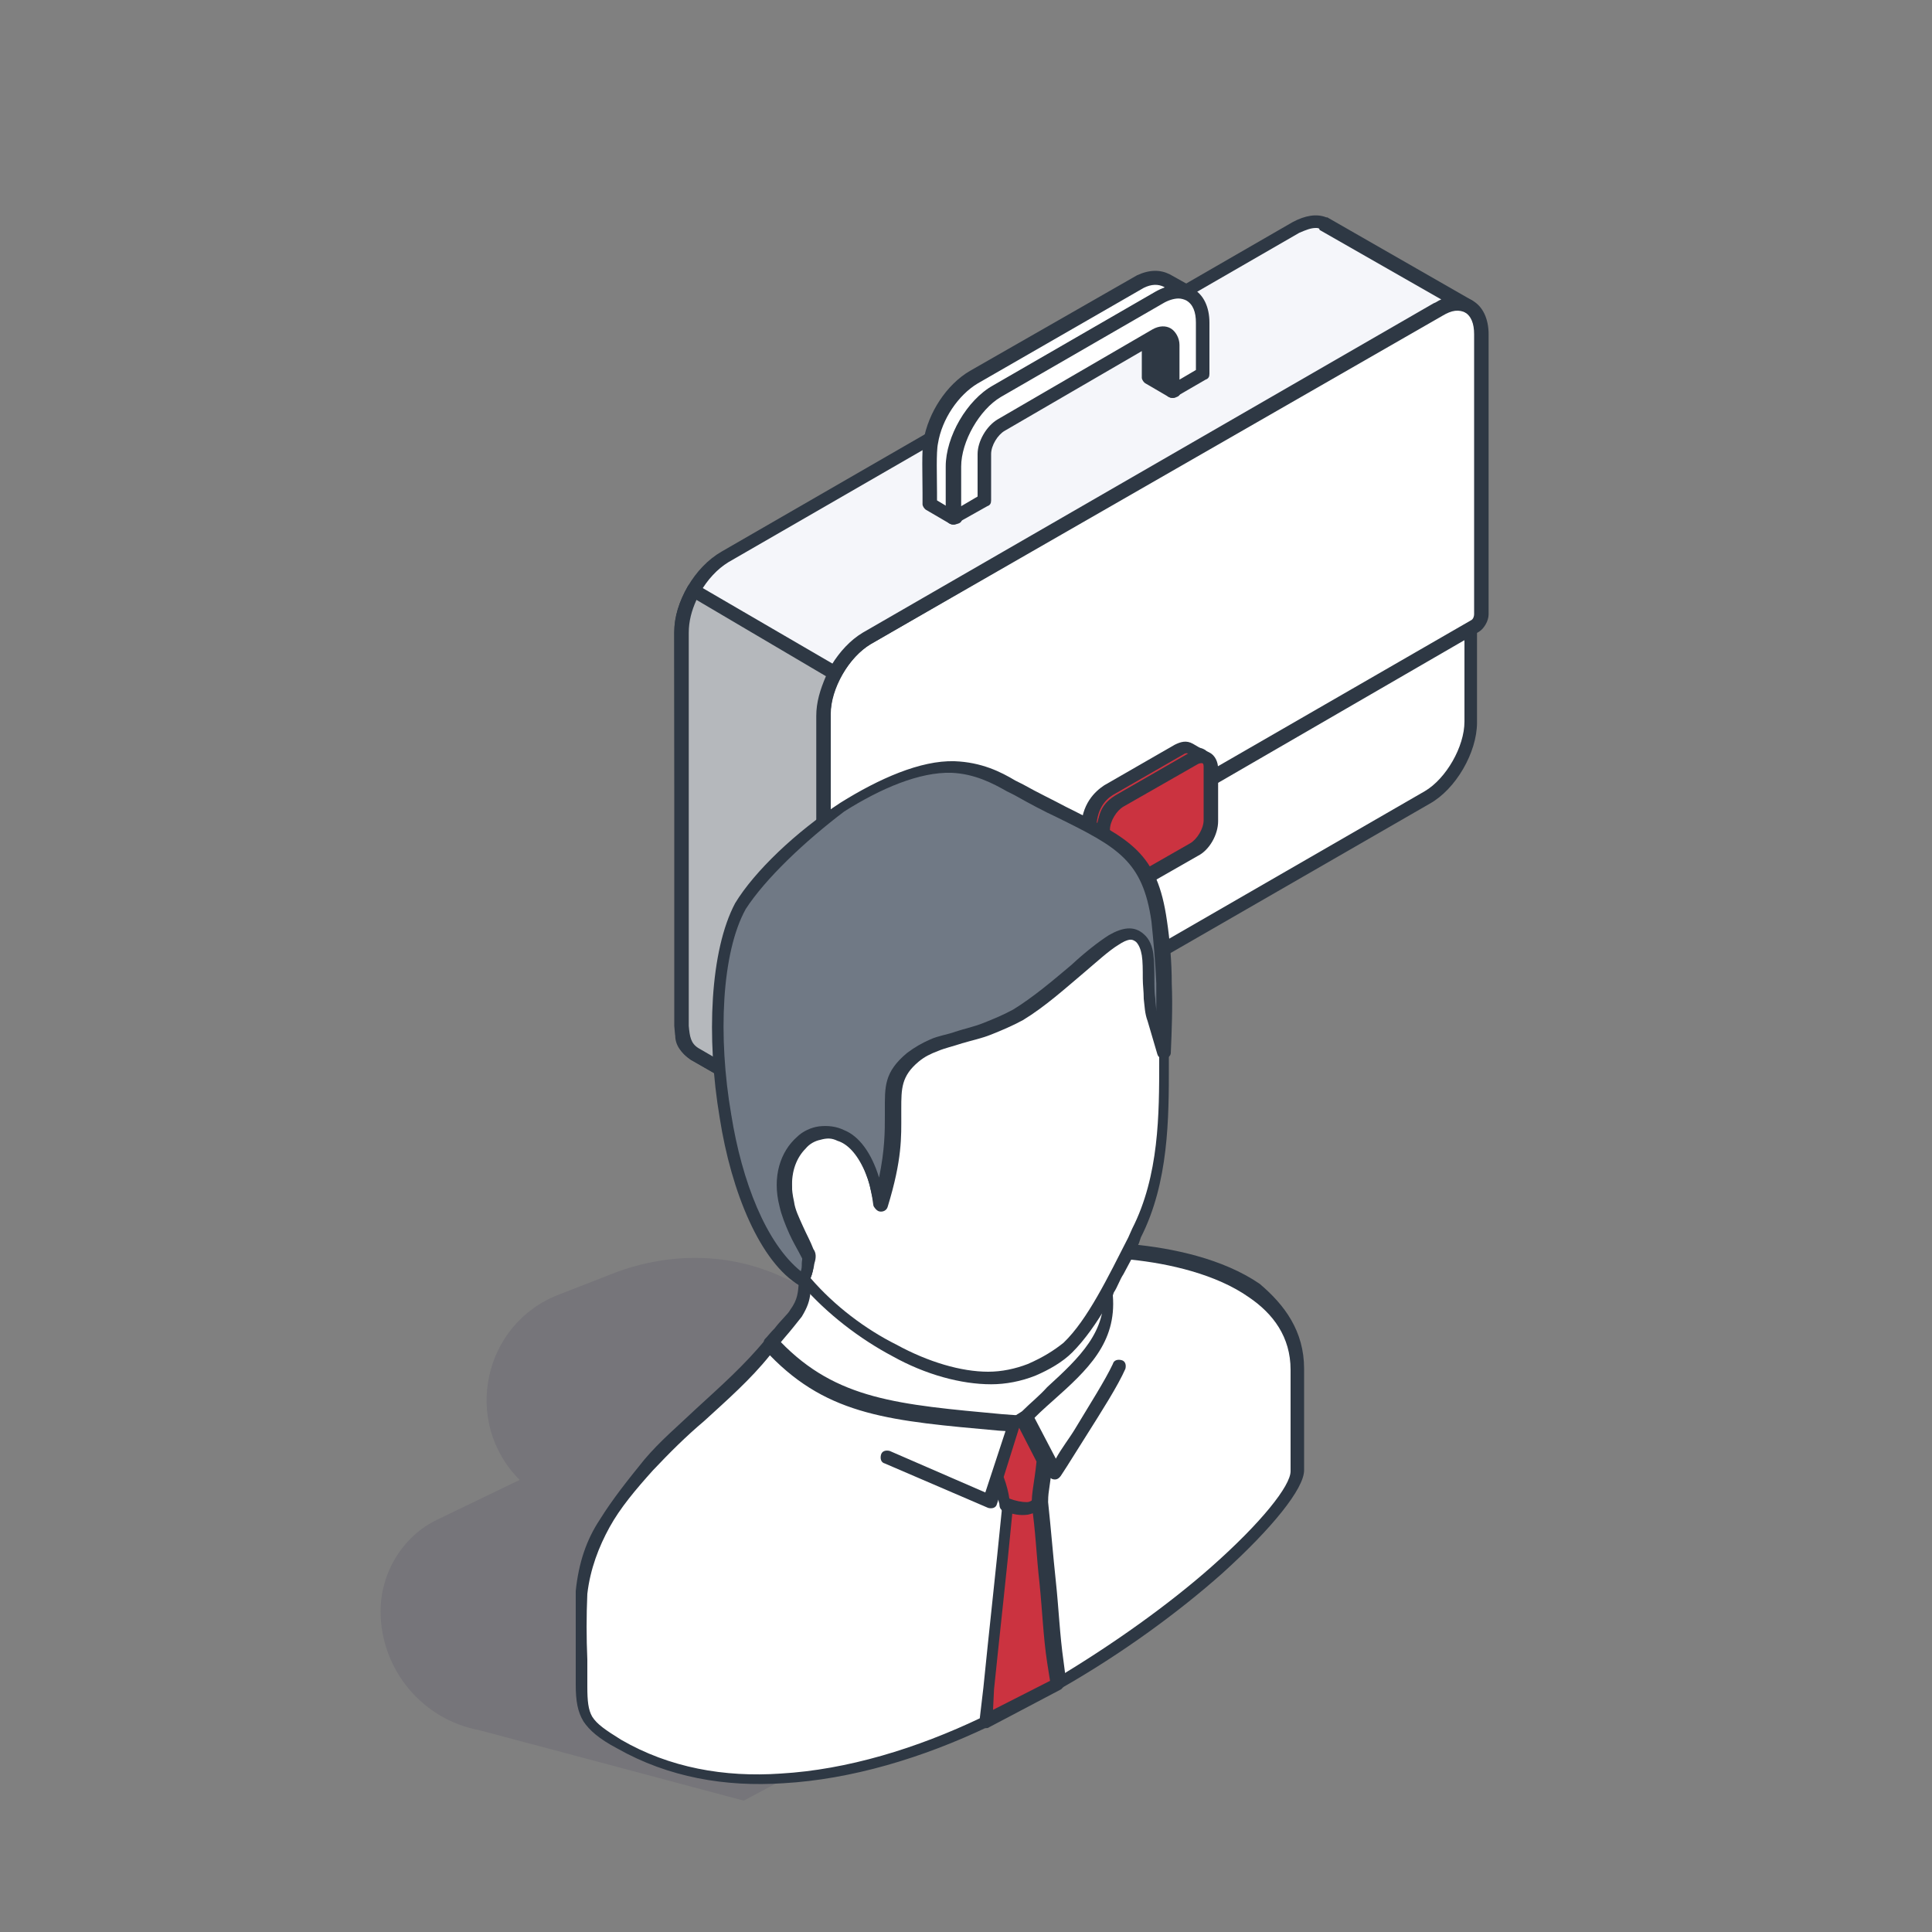
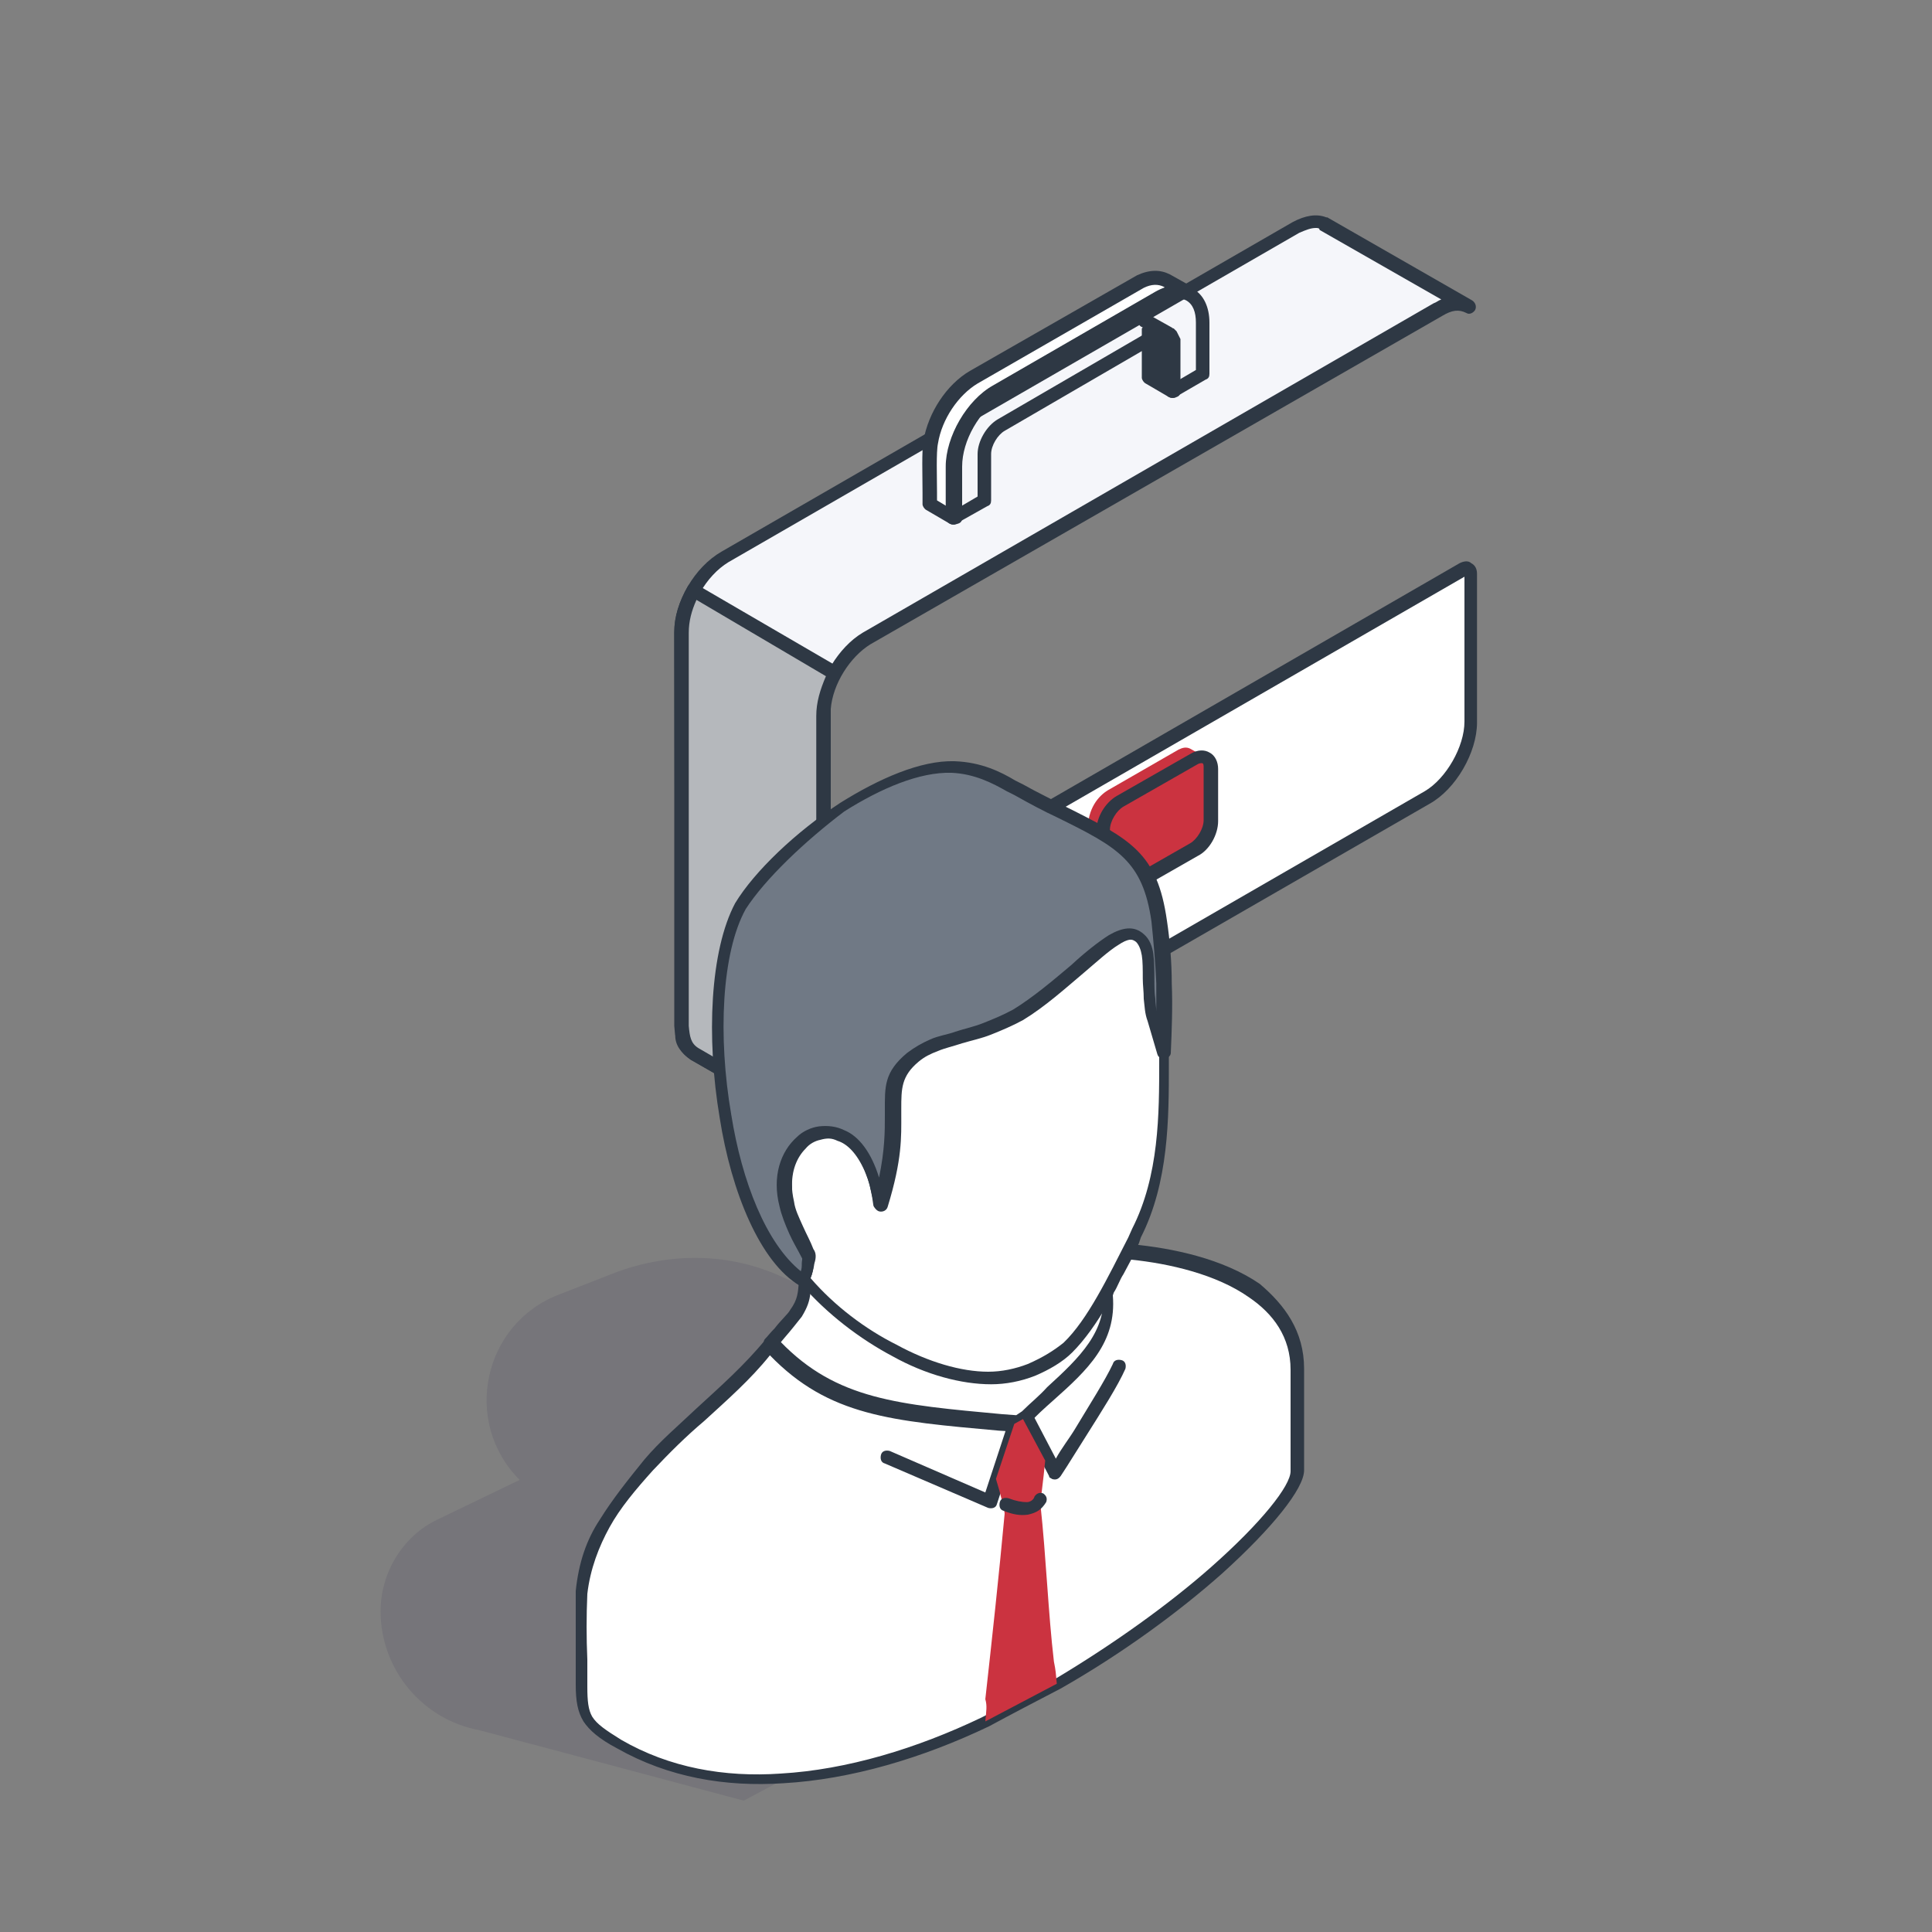
<svg xmlns="http://www.w3.org/2000/svg" id="Слой_1" x="0px" y="0px" viewBox="0 0 200 200" style="enable-background:new 0 0 200 200;" xml:space="preserve">
  <rect x="0" y="0" width="200" height="200" fill="#808080" stroke="none" />
  <style type="text/css"> .st0{fill-rule:evenodd;clip-rule:evenodd;fill:#2E3844;} .st1{fill-rule:evenodd;clip-rule:evenodd;fill:#FFFFFF;} .st2{fill-rule:evenodd;clip-rule:evenodd;fill:#CB3340;} .st3{fill-rule:evenodd;clip-rule:evenodd;fill:#F5F6FA;} .st4{fill-rule:evenodd;clip-rule:evenodd;fill:#B5B8BC;} .st5{opacity:0.15;fill-rule:evenodd;clip-rule:evenodd;fill:#3C3958;enable-background:new ;} .st6{fill-rule:evenodd;clip-rule:evenodd;fill:#707985;} </style>
  <g>
    <path class="st0" d="M151.6,60v10.5c0-1.2-0.3-1.9-0.7-1.7c-25.9,15-39.5,22.8-65.4,37.7c-0.4,0.2-0.7,1.3-0.7,2.5V98.6 c0,1.2,0.3,1.9,0.7,1.7c25.9-15,39.5-22.8,65.4-37.8C151.3,62.3,151.6,61.2,151.6,60z" />
    <path class="st0" d="M85.5,101v4.7l65-37.5c0.1-0.1,0.2-0.1,0.3-0.1v-4.7l-65,37.5C85.8,101,85.7,101,85.5,101L85.5,101z M84.8,109.8L84.8,109.8c-0.4,0-0.7-0.3-0.7-0.7V98.6c0-0.4,0.3-0.7,0.7-0.7l0,0c0.4,0,0.7,0.3,0.7,0.7c0,0.4,0,0.6,0.1,0.8 l64.9-37.5c0.1-0.1,0.3-0.9,0.3-1.9c0-0.4,0.3-0.7,0.7-0.7l0,0c0.4,0,0.7,0.3,0.7,0.7v10.5c0,0.4-0.3,0.7-0.7,0.7l0,0 c-0.4,0-0.7-0.3-0.7-0.7c0-0.4,0-0.6-0.1-0.8l-64.9,37.5c-0.1,0.1-0.3,0.9-0.3,1.9C85.5,109.5,85.2,109.8,84.8,109.8z" />
    <path class="st1" d="M84.8,97.4c-0.4,0.2-0.7,0.8-0.7,1.2v15.4c0,2.9,2,4,4.5,2.6l59.1-34.1c2.5-1.4,4.5-4.9,4.5-7.8V59.2 c0-0.4-0.3-0.6-0.7-0.4C127.6,72.7,109.9,82.9,84.8,97.4z" />
    <path class="st0" d="M85.2,98c-0.2,0.1-0.3,0.4-0.3,0.6v15.4c0,1.1,0.3,1.9,1,2.3c0.6,0.4,1.5,0.2,2.5-0.3l59.1-34.1 c2.2-1.3,4.1-4.6,4.1-7.2V59.7L85.2,98L85.2,98L85.2,98z M86.6,117.9c-0.6,0-1.1-0.1-1.5-0.4c-1.1-0.6-1.7-1.9-1.7-3.5V98.6 c0-0.7,0.4-1.5,1-1.8h0l66.7-38.5c0.4-0.2,0.9-0.3,1.2,0c0.4,0.2,0.6,0.6,0.6,1.1v15.4c0,3.1-2.2,6.9-4.9,8.4L89,117.2 C88.2,117.6,87.4,117.9,86.6,117.9z" />
-     <path class="st1" d="M153.3,63.5v-29c0-2.9-2-4-4.5-2.6L89.7,66.1c-2.5,1.4-4.5,4.9-4.5,7.8v29c0,0.4,0.3,0.6,0.7,0.4l27.8-16.1 v-1.5c0-1.1,0.8-2.5,1.7-3l7.7-4.4c1-0.5,1.7-0.1,1.7,1v1.5l27.8-16C153,64.5,153.3,64,153.3,63.5z" />
-     <path class="st0" d="M150.8,32c-0.5,0-1,0.2-1.6,0.5L90.1,66.7c-2.2,1.3-4.1,4.6-4.1,7.2v28.5L113,86.8v-1.1c0-1.4,0.9-2.9,2.1-3.6 l7.7-4.4c0.7-0.4,1.4-0.4,1.9-0.1c0.5,0.3,0.9,1,0.9,1.7v0.3l26.7-15.4c0.2-0.1,0.3-0.4,0.3-0.6v-29c0-1.1-0.3-1.9-1-2.3 C151.4,32.1,151.1,32,150.8,32L150.8,32z M85.6,104.1c-0.2,0-0.4,0-0.5-0.1c-0.4-0.2-0.6-0.6-0.6-1.1v-29c0-3.1,2.2-6.9,4.9-8.4 l59.1-34.1c1.4-0.8,2.8-0.9,3.9-0.3c1.1,0.6,1.7,1.9,1.7,3.5v29c0,0.7-0.5,1.5-1,1.8l-27.8,16.1c-0.2,0.1-0.5,0.1-0.7,0 c-0.2-0.1-0.4-0.4-0.4-0.6v-1.5c0-0.3-0.1-0.5-0.2-0.5c-0.1,0-0.3,0-0.5,0.1l-7.7,4.4c-0.7,0.4-1.4,1.5-1.4,2.4v1.5 c0,0.3-0.1,0.5-0.4,0.6l-27.8,16.1C86,104,85.8,104.1,85.6,104.1z" />
    <path class="st2" d="M112.6,85.9c0-2.2,1.1-3.5,2.1-4.1l7.3-4.2c0.4-0.2,0.8-0.3,1.2-0.1l1.6,0.9c-0.5-0.2-0.8-0.1-1.2,0.1 l-7.7,4.4c-1.5,0.9-1.7,1.8-1.7,3c0,1.8,0,3.6,0,5.4c0,0.5,0.1,0.8,0.5,1.1l-1.6-0.9c-0.6-0.4-1.3-0.7-1.3-1.9v-1.3l0.8-0.5V85.9z" />
-     <path class="st0" d="M112.6,87.8L112.6,87.8L112.6,87.8L112.6,87.8z M112.6,88.7v0.9c0,0.6,0.3,0.8,0.8,1.1l0.2,0.1v-5 c0.1-1.4,0.3-2.6,2.1-3.6l7.3-4.2l0,0c-0.1,0-0.2-0.1-0.5,0.1l-7.3,4.2c-0.8,0.5-1.7,1.5-1.7,3.5v1.9c0,0.3-0.1,0.5-0.4,0.6 L112.6,88.7L112.6,88.7z M114.7,93.1c-0.1,0-0.2,0-0.4-0.1l-1.8-1.1c-0.6-0.4-1.4-0.9-1.4-2.3v-1.3c0-0.3,0.1-0.5,0.4-0.6l0.4-0.2 v-1.5c0-2.8,1.5-4.1,2.4-4.7l7.3-4.2c0.6-0.3,1.2-0.5,1.9-0.1l1.7,1c0.3,0.2,0.5,0.6,0.3,1c-0.2,0.3-0.6,0.5-0.9,0.3 c-0.1-0.1-0.2-0.1-0.6,0.1l-7.6,4.4c-1.2,0.7-1.3,1.3-1.4,2.4v5.3c0,0.4,0.1,0.4,0.2,0.5c0.3,0.2,0.4,0.6,0.2,1 C115.2,93,115,93.1,114.7,93.1z" />
    <path class="st2" d="M125.4,83.3v1.5c0,1.1-0.8,2.5-1.7,3l-7.7,4.4c-1,0.5-1.7,0.1-1.7-1v-5.4c0-1.1,0.8-2.5,1.7-3l7.7-4.4 c1-0.6,1.7-0.1,1.7,1V83.3z" />
    <path class="st0" d="M124.4,79c-0.1,0-0.2,0-0.4,0.1l-7.7,4.4c-0.7,0.4-1.4,1.5-1.4,2.4v5.4c0,0.3,0.1,0.5,0.1,0.5 c0.1,0,0.3,0,0.5-0.1l7.7-4.4c0.7-0.4,1.4-1.5,1.4-2.4v-5.4C124.6,79.2,124.6,79,124.4,79C124.5,79,124.4,79,124.4,79L124.4,79z M115.2,93.3c-0.3,0-0.6-0.1-0.8-0.2c-0.6-0.3-0.9-1-0.9-1.7v-5.4c0-1.4,0.9-2.9,2.1-3.6l7.7-4.4c0.7-0.4,1.4-0.4,1.9-0.1 c0.6,0.3,0.9,1,0.9,1.7v5.4c0,1.4-0.9,3-2.1,3.6l-7.7,4.4C115.9,93.2,115.6,93.3,115.2,93.3z" />
    <path class="st3" d="M137,23c-1-0.4-2,0-2.9,0.5L75.1,57.6c-2.5,1.5-4.5,4.9-4.5,7.8l0.1,41.7c0,0.8,0.5,1.5,1.2,1.9l13.6,7.8 c-1-0.7-1.3-1.7-1.3-2.9v-11.7c0,0.2,0,0.3,0.2,0.5l1.1,0.6c-0.2-0.1-0.2-0.2-0.2-0.5l0-29.5c0.2-2.7,2.1-5.8,4.5-7.3l59.1-34.1 c1.1-0.6,2-0.9,3.2-0.3L137,23z" />
    <path class="st0" d="M136.2,23.6c-0.5,0-1,0.2-1.7,0.5L75.4,58.2c-2.3,1.4-4.1,4.5-4.1,7.2l0.1,41.7c0,0.6,0.5,1.1,0.9,1.3 l11.2,6.5c0-0.3-0.1-0.6-0.1-0.9v-11.7c0-0.4,0.3-0.7,0.7-0.7c0.1,0,0.3,0,0.4,0.1l0-28.3c0.3-3.1,2.3-6.4,4.8-7.9l59.1-34.1 c0.3-0.1,0.5-0.3,0.8-0.4l-12.6-7.2C136.6,23.6,136.4,23.6,136.2,23.6L136.2,23.6z M85.5,117.6c-0.1,0-0.2,0-0.4-0.1l-13.6-7.8 c-1-0.7-1.6-1.5-1.6-2.5l-0.1-41.7c0-3.2,2.1-6.8,4.9-8.4l59.1-34.1c1.3-0.7,2.5-0.9,3.5-0.5c0,0,0.1,0,0.1,0l15,8.6 c0.3,0.2,0.5,0.6,0.3,1c-0.2,0.3-0.6,0.5-0.9,0.3c-0.8-0.4-1.5-0.3-2.5,0.3L90.1,66.7c-2.1,1.3-3.9,4.1-4.1,6.7l0,29.5 c0.3,0.2,0.3,0.6,0.1,0.9c-0.2,0.3-0.7,0.3-1,0.2l-0.2-0.1v10.1c0,1.2,0.3,1.8,1,2.3c0.3,0.2,0.4,0.6,0.2,1 C85.9,117.5,85.7,117.6,85.5,117.6z" />
    <path class="st1" d="M98.7,53.6l-2.4-1.4c0-1.3-0.1-5.1,0.1-6.4c0.4-2.6,2.2-5.4,4.4-6.7l17.3-9.9c0.9-0.4,1.8-0.5,2.7-0.1l2.5,1.4 c-1.1-0.5-2.1-0.3-3.2,0.3l-16.8,9.7c-2.5,1.5-4.5,4.9-4.5,7.8V53.6z" />
    <path class="st0" d="M97,51.8l1,0.6v-4.1c0-3.2,2.1-6.8,4.9-8.4l16.8-9.7c0.3-0.1,0.6-0.3,0.9-0.4l-0.1-0.1 c-0.6-0.3-1.3-0.3-2.1,0.1l-17.2,9.9c-2,1.2-3.7,3.7-4.1,6.2c-0.2,0.9-0.1,3.5-0.1,5.1L97,51.8L97,51.8z M98.7,54.3 c-0.1,0-0.2,0-0.4-0.1l-2.4-1.4c-0.2-0.1-0.4-0.4-0.4-0.6l0-1.2c0-1.8-0.1-4.3,0.1-5.4c0.5-2.9,2.4-5.8,4.8-7.2l17.3-9.9 c1.3-0.6,2.4-0.6,3.4-0.1l2.5,1.4c0.3,0.2,0.5,0.6,0.3,1c-0.2,0.3-0.6,0.5-0.9,0.3c-0.8-0.4-1.4-0.3-2.5,0.3l-16.8,9.7 c-2.3,1.4-4.1,4.5-4.1,7.2v5.3c0,0.3-0.1,0.5-0.4,0.6C98.9,54.3,98.8,54.3,98.7,54.3z" />
    <polygon class="st0" points="121.4,40.5 118.9,39.1 118.9,34.2 118.9,34.1 118.9,33.9 118.8,33.7 118.8,33.6 118.7,33.4 118.6,33.3 118.5,33.2 118.4,33.1 120.9,34.5 121,34.6 121.1,34.7 121.2,34.8 121.2,35 121.3,35.1 121.3,35.3 121.4,35.5 121.4,35.7 " />
    <path class="st0" d="M119.6,38.7l1,0.6l0-3.9l0.6-0.4l-0.7,0.2l-0.9-0.5V38.7L119.6,38.7z M121.4,41.2c-0.1,0-0.2,0-0.4-0.1 l-2.4-1.4c-0.2-0.1-0.4-0.4-0.4-0.6l0-5.1l0.1-0.1l-0.2-0.1l0,0c-0.3-0.2-0.4-0.7-0.2-1c0.2-0.3,0.6-0.4,0.9-0.3l2.5,1.4 c0,0,0.1,0.1,0.2,0.1c0,0,0.2,0.2,0.3,0.3c0,0,0.1,0.2,0.1,0.2c0,0,0.1,0.2,0.1,0.2c0,0,0.1,0.2,0.1,0.2c0,0,0.1,0.2,0.1,0.2l0,0.5 v4.9c0,0.3-0.1,0.5-0.4,0.6C121.6,41.2,121.5,41.2,121.4,41.2z" />
-     <path class="st1" d="M101.9,46.9v4.8l-3.2,1.8v-5.3c0-2.9,2-6.4,4.5-7.8l16.8-9.7c2.5-1.4,4.5-0.3,4.5,2.6v5.3l-3.1,1.8v-4.8 c0-1.1-0.8-1.5-1.7-1l-16,9.3C102.6,44.5,101.9,45.8,101.9,46.9z" />
    <path class="st0" d="M101.9,51.8L101.9,51.8L101.9,51.8L101.9,51.8z M122,30.9c-0.5,0-1.1,0.2-1.6,0.5l-16.8,9.7 c-2.2,1.3-4.1,4.6-4.1,7.2v4.1l1.7-1v-4.4c0-1.3,0.9-2.9,2.1-3.6l16-9.3c0.7-0.4,1.4-0.4,1.9-0.1c0.5,0.3,0.9,1,0.9,1.7v3.6l1.7-1 v-4.9c0-1.1-0.3-1.9-1-2.3C122.6,31,122.3,30.9,122,30.9L122,30.9z M98.7,54.3c-0.1,0-0.2,0-0.4-0.1c-0.2-0.1-0.4-0.4-0.4-0.6v-5.3 c0-3.1,2.2-6.9,4.9-8.4l16.8-9.7c1.4-0.8,2.8-0.9,3.9-0.3c1.1,0.6,1.7,1.9,1.7,3.5v5.3c0,0.3-0.1,0.5-0.4,0.6l-3.1,1.8 c-0.2,0.1-0.5,0.1-0.7,0c-0.2-0.1-0.4-0.4-0.4-0.6v-4.8c0-0.3-0.1-0.5-0.1-0.5c-0.1,0-0.3,0-0.5,0.1l-16,9.3 c-0.7,0.4-1.4,1.5-1.4,2.4v4.8c0,0.3-0.1,0.5-0.4,0.6l-3.2,1.8C98.9,54.3,98.8,54.3,98.7,54.3z" />
    <path class="st4" d="M71.8,61.1c-0.8,1.4-1.2,2.8-1.3,4.3c0,13.6,0,27.1,0,40.7c0.1,1.2,0.3,2.2,1.3,2.9l13.6,7.8 c-1.1-0.7-1.3-1.7-1.3-2.9v-11.7c0,0.4,0.2,0.4,0.5,0.6l0.8,0.5c-0.2-0.1-0.2-0.2-0.2-0.5v-29c0-1.6,0.5-3,1.3-4.3L71.8,61.1z" />
    <path class="st0" d="M72.1,62.1c-0.5,1.1-0.8,2.2-0.8,3.4v40.7c0.1,1.1,0.2,1.8,1,2.3l11.2,6.5c0-0.3-0.1-0.6-0.1-0.9v-11.7 c0-0.4,0.3-0.7,0.7-0.7c0.2,0,0.3,0,0.4,0.1l0-27.7c0-1.4,0.4-2.7,1-4.1L72.1,62.1L72.1,62.1z M85.5,117.6c-0.1,0-0.2,0-0.4-0.1 l-13.6-7.8c-1.5-1-1.6-2.3-1.7-3.5V65.4c0-1.6,0.5-3.1,1.4-4.7c0.1-0.2,0.3-0.3,0.4-0.3c0.2,0,0.4,0,0.5,0.1l14.6,8.5 c0.3,0.2,0.5,0.6,0.3,1c-0.8,1.4-1.1,2.7-1.2,4v29c0.3,0.2,0.3,0.6,0.1,0.9c-0.2,0.3-0.7,0.3-1,0.2l-0.2-0.1v10.1 c0,1.1,0.2,1.8,1,2.3c0.3,0.2,0.4,0.6,0.2,1C85.9,117.5,85.7,117.6,85.5,117.6z" />
  </g>
  <g>
    <path class="st5" d="M77,186.4l-27.4-7.3c-5.9-1.1-10.2-6.3-10.2-12.3l0,0c0-4,2.3-7.8,5.9-9.5l8.5-4.1l0,0c-6-6-3.8-16.2,4.1-19.2 l5.9-2.3c5.7-2.1,11.8-2,17.2,0.5l22.9,10.2l24.6,16.5L77,186.4z" />
    <g>
      <path class="st1" d="M79.7,139.1c0.5-0.8,2.1-2.4,2.6-3c0.9-1.5,0.9-2,1-3.8c7.4,8.5,24.6,13.4,31.3,1.4l0,0 c1.9,4.5-3.5,13.1-10.3,15.7c-5,1.9-12.7,0.8-16.6-2.9l-6.7-6L79.7,139.1z" />
      <path class="st0" d="M79.2,138.6c0.3-0.3,0.5-0.6,1-1.1c0.6-0.8,1.4-1.5,1.6-1.9c0.8-1.1,0.8-1.8,0.9-2.9v-0.5 c0-0.4,0.4-0.6,0.8-0.6c0.1,0,0.4,0.1,0.5,0.3c1.8,2,4,3.8,6.5,5.1c3.4,1.9,7.2,3,10.8,3.1c3.6,0.1,7-0.8,9.8-3.1 c1.1-1,2.1-2.3,2.9-3.6c0.1-0.4,0.6-0.5,0.9-0.3c0.1,0.1,0.3,0.3,0.4,0.4v0.1c0.9,2.4,0,5.8-1.9,8.9c-1.9,3-4.9,5.9-8.3,7.3 l-0.5,0.3c-2.6,1-6,1.1-9.2,0.6l0,0c-3.1-0.5-6-1.8-8-3.6l-6.7-6l-1.4-1.5C79,139.2,79,138.8,79.2,138.6L79.2,138.6z M81.2,138.5 l-0.5,0.6l0.9,1l6.5,6c1.9,1.6,4.5,2.8,7.4,3.3l0,0c3,0.5,6,0.4,8.5-0.6l0.5-0.1c3.1-1.3,5.9-3.9,7.7-6.8c1.4-2.1,2.1-4.5,2.1-6.3 c-0.8,1-1.5,1.9-2.4,2.6c-3,2.6-6.8,3.6-10.7,3.4c-3.9-0.1-7.9-1.4-11.4-3.4c-2.3-1.3-4.3-2.8-5.9-4.4c-0.1,0.9-0.3,1.5-0.9,2.5 C82.6,136.8,81.9,137.7,81.2,138.5z" />
      <path class="st1" d="M110.5,139.5c2.8-2.6,5-7.5,7.2-11.9c3-6,2.8-12.9,2.9-18.6l-1-3.3c-0.4-1.4-0.4-2.8-0.4-4.3 c0-1.8-0.1-3.5-1-4.4c-1.5-1.4-3.9,0.8-6.7,3.1c-1.9,1.6-3.9,3.5-6.2,4.8c-2.3,1.3-4.3,1.9-6.2,2.4l0,0c-1.9,0.5-3.5,0.9-4.8,2 c-2.1,1.8-2,3.1-2,5.7c0,2.4,0.1,4.8-1.3,9.8c-0.1-1.3-0.5-2.5-1-3.8c-2.6-6.4-8.9-4.1-8.8,1.9c0,0.6,0.1,1.3,0.3,1.8 c0.4,1.6,1.4,3.6,2.1,5.1c0.3,0.5-0.1,1.8-0.3,2.4c5.3,6,13.1,10.2,19.2,10.2C105.4,142.5,108.5,141.4,110.5,139.5z" />
      <path class="st0" d="M110.1,139c2.5-2.4,4.6-6.8,6.7-10.9l0.4-0.9c2.8-5.5,2.8-11.9,2.8-17.3V109l-1-3.3c-0.3-0.8-0.3-1.5-0.4-2.3 c0-0.8-0.1-1.4-0.1-2.1c0-0.9,0-1.8-0.1-2.4s-0.3-1.1-0.6-1.4l0,0c-0.5-0.4-1.1-0.3-2,0.3l0,0c-1,0.6-2.3,1.8-3.6,2.9 c-1.9,1.6-4,3.5-6.3,4.9c-1.1,0.6-2.3,1.1-3.3,1.5s-2,0.6-3,0.9l0,0c-0.9,0.3-1.8,0.5-2.5,0.8c-0.8,0.3-1.4,0.6-2,1.1 c-1.8,1.5-1.8,2.8-1.8,4.9v0.6c0,2.3,0.1,4.6-1.4,9.5c-0.1,0.4-0.5,0.6-0.9,0.5c-0.3-0.1-0.5-0.4-0.5-0.6 c-0.1-0.6-0.3-1.3-0.4-1.8c-0.1-0.6-0.4-1.3-0.6-1.8c-0.8-1.8-1.8-2.8-2.8-3.1c-0.6-0.3-1.1-0.3-1.8-0.1c-0.5,0.1-1.1,0.4-1.5,0.9 c-0.9,0.9-1.5,2.3-1.4,4.1c0,0.3,0,0.5,0,0.9c0,0.3,0.1,0.6,0.1,0.9c0.1,0.8,0.5,1.6,0.9,2.5c0.4,0.9,0.8,1.6,1.1,2.4 c0.1,0.4,0.3,0.8,0.1,1.3l0,0c0,0.4-0.1,0.9-0.3,1.3c2.5,2.9,5.7,5.3,8.9,6.9c3.3,1.8,6.7,2.8,9.5,2.8c1.4,0,2.8-0.3,4.1-0.8 C108,140.5,109.1,139.8,110.1,139L110.1,139z M117.9,128.7c-2,4.3-4.3,8.7-6.9,11.3c-1,1-2.4,1.8-3.8,2.4 c-1.5,0.6-3.1,0.9-4.6,0.9c-3.1,0-6.8-1-10.2-2.9c-3.4-1.8-6.8-4.4-9.4-7.4c-0.1-0.1-0.3-0.4-0.1-0.6c0.1-0.4,0.3-0.9,0.4-1.4l0,0 c0-0.3,0-0.5,0-0.5c-0.4-0.8-0.9-1.6-1.3-2.5c-0.4-0.9-0.8-1.9-1-2.8c-0.1-0.4-0.1-0.6-0.1-1s-0.1-0.6-0.1-1c0-2.3,0.8-4,1.8-5 c0.6-0.6,1.4-1,2.1-1.3c0.8-0.1,1.6-0.1,2.5,0.3c1.4,0.5,2.6,1.8,3.5,3.9c0.1,0.4,0.3,0.8,0.4,1.1c0.6-2.9,0.6-4.8,0.6-6.4v-0.6 c0-2.5-0.1-4,2.3-6c0.8-0.6,1.5-1,2.4-1.4s1.8-0.5,2.6-0.8l0,0c0.9-0.3,1.9-0.5,2.9-0.9s2-0.8,3.1-1.4c2.1-1.3,4.1-3,6-4.6 c1.4-1.3,2.6-2.4,3.9-3l0,0c1.4-0.8,2.6-1,3.6-0.1l0,0c0.6,0.5,0.9,1.3,1,2.1c0.1,0.8,0.1,1.8,0.1,2.6c0,0.6,0,1.4,0.1,2 c0,0.6,0.1,1.4,0.3,2l1,3.3c0,0.1,0,0.1,0,0.3v1c0,5.4,0,12.1-2.9,17.8L117.9,128.7z" />
      <path class="st6" d="M76.6,93.9c-4.9,9-1.8,33.5,6.7,38.9c0.1-0.5,0.8-2.3,0.4-2.8c-0.8-1.5-1.8-3.4-2.1-5.1 c-1.9-8,7.8-11.9,9.5,0c1.5-5,1.4-7.4,1.3-9.8c0-2.5-0.1-3.9,2-5.7c1.4-1.1,3-1.6,4.8-2l0,0c1.9-0.5,3.9-1,6.2-2.4 c2.3-1.3,4.3-3.1,6.2-4.8c2.8-2.5,5.1-4.5,6.7-3.1c0.9,0.9,1,2.5,1,4.4c0,1.4,0,2.9,0.4,4.3l1,3.3c0.3-4.4,0.1-9.4-0.4-13.6 c-1.1-8-4.8-8.3-14.7-13.6c-1.6-0.9-3.6-2.3-6.7-2.3C91.4,79.2,80.4,87.9,76.6,93.9z" />
      <path class="st0" d="M77.2,94.1c-2.5,4.5-2.9,13.2-1.5,21.3c1.1,6.9,3.6,13.3,7.2,16.2c0.1-0.3,0.1-0.5,0.1-0.8s0.1-0.5,0-0.6 c-0.4-0.8-0.9-1.6-1.3-2.5c-0.4-0.9-0.8-1.9-1-2.8c-0.8-3.1,0.1-5.7,1.8-7.2c0.6-0.6,1.5-1,2.3-1.1c0.9-0.1,1.8,0,2.6,0.4 c1.5,0.6,2.8,2.3,3.6,4.9c0.6-2.9,0.6-4.8,0.6-6.4V115c0-2.5-0.1-4,2.3-6c0.8-0.6,1.5-1,2.4-1.4s1.8-0.5,2.6-0.8l0,0 c0.9-0.3,1.9-0.5,2.9-0.9s2-0.8,3.1-1.4l0,0c2.1-1.3,4.1-3,6-4.6c1.4-1.3,2.8-2.4,3.9-3.1c1.4-0.8,2.6-1,3.6-0.1 c0.6,0.5,0.9,1.3,1,2.1c0.1,0.8,0.1,1.8,0.1,2.6c0,0.6,0,1.4,0.1,2c0,0.4,0.1,0.9,0.1,1.3c0-1,0-1.9,0-2.9 c-0.1-2.3-0.3-4.4-0.5-6.4c-0.9-6.3-3.5-7.7-9.8-10.8c-1.3-0.6-2.8-1.4-4.4-2.3l-0.8-0.4c-1.4-0.8-3.3-1.8-5.7-1.9 c-3.3-0.1-7.3,1.6-11.1,4C83.3,87.1,79.2,91,77.2,94.1L77.2,94.1z M74.5,115.7c-1.4-8.3-1-17.3,1.6-22.2l0,0 c2-3.3,6.3-7.4,10.9-10.4c4-2.5,8.3-4.4,11.8-4.3c2.8,0.1,4.8,1.1,6.3,2l0.8,0.4c1.6,0.9,3.1,1.6,4.4,2.3 c6.8,3.4,9.5,4.8,10.5,11.8c0.3,2,0.5,4.3,0.5,6.5c0.1,2.4,0,4.9-0.1,7.2c0,0.3-0.3,0.5-0.5,0.6c-0.4,0.1-0.8-0.1-0.9-0.5l-1-3.4 c-0.3-0.8-0.3-1.5-0.4-2.3c0-0.8-0.1-1.4-0.1-2.1c0-0.9,0-1.8-0.1-2.4s-0.3-1.1-0.6-1.4c-0.5-0.4-1.1-0.3-2,0.3 c-1,0.6-2.4,1.8-3.6,2.9c-1.9,1.6-4,3.5-6.3,4.8l0,0c-1.1,0.6-2.3,1.1-3.3,1.5s-2,0.6-3,0.9l0,0c-0.9,0.3-1.8,0.5-2.5,0.8 s-1.4,0.6-2,1.1c-1.8,1.5-1.8,2.8-1.8,4.9v0.6c0,2.3,0.1,4.6-1.4,9.5c-0.1,0.3-0.3,0.5-0.5,0.5c-0.4,0-0.8-0.3-0.8-0.6 c-0.5-3.9-2-6-3.5-6.8c-0.6-0.3-1.1-0.4-1.8-0.3c-0.6,0.1-1.1,0.4-1.6,0.9c-1.3,1.1-1.9,3.3-1.3,5.9c0.1,0.8,0.5,1.6,0.9,2.5 s0.8,1.6,1.1,2.4c0.3,0.4,0.3,0.9,0.1,1.5c-0.1,0.8-0.4,1.5-0.5,1.9c0,0,0,0.1-0.1,0.1c-0.3,0.3-0.6,0.4-0.9,0.3 C78.7,130.7,75.7,123.4,74.5,115.7z" />
      <path class="st1" d="M134.4,152.3v-10.5c0-8.4-10.4-11.6-17.6-12.2c-0.6,1.3-1.3,2.5-1.9,3.6l-0.3,0.4c0.6,5.8-4,8.5-8.5,13.2l0,0 l-0.9,0.5l0,0c-12.1-1.1-18.7-1.4-25-7.9l-0.4-0.4l0,0l0,0l0,0c-3.6,4.6-8.7,8.2-12.6,12.6c-3.5,4-6.4,7.8-7,13.2 c-0.1,3.1,0,6.4,0,9.5s0.4,4,3.9,6c11.2,6.4,25.4,3.6,38.1-2.3l7.4-3.9C123.6,166.2,134.2,155.4,134.4,152.3z" />
      <path class="st0" d="M133.6,152.3v-10.5c0-3.4-1.8-5.8-4.3-7.5c-3.4-2.4-8.3-3.5-12.2-3.9l-0.8,1.5c-0.4,0.6-0.6,1.3-1,1.9 l-0.1,0.3c0.4,4.9-2.6,7.7-6.2,10.9c-0.9,0.8-1.8,1.6-2.6,2.5l-0.1,0.1l-0.9,0.5c-0.1,0.1-0.3,0.1-0.4,0.1l-1.6-0.1 c-11.1-1-17.6-1.5-23.7-7.8c-2,2.5-4.4,4.6-6.8,6.8c-1.9,1.6-3.6,3.3-5.3,5.1c-1.8,2-3.4,3.9-4.5,5.9c-1.1,2-2,4.3-2.3,6.9 c-0.1,2.3-0.1,4.5,0,6.8v2.8c0,1.5,0.1,2.4,0.5,3.1c0.5,0.8,1.4,1.4,3,2.4l0,0c5,2.9,10.7,3.9,16.5,3.5c6.9-0.4,14.1-2.6,20.8-5.8 l7.3-3.8c6.4-3.8,12.2-8,16.5-11.8C130.6,157.6,133.6,153.8,133.6,152.3L133.6,152.3z M135,141.7v10.5c0,1.9-3.3,6-8.5,10.7 c-4.4,3.9-10.2,8.2-16.7,11.9c-2.5,1.3-5,2.6-7.4,3.9c-6.9,3.3-14.3,5.5-21.3,5.9c-6,0.4-11.9-0.6-17.2-3.6l0,0 c-1.9-1-2.9-1.9-3.5-2.8c-0.6-1-0.8-2.1-0.8-3.8v-2.8c0-2.3,0-4.6,0-6.8v-0.1c0.3-2.9,1.1-5.3,2.5-7.4c1.3-2.1,2.9-4.1,4.6-6.2 l0,0c1.6-1.9,3.5-3.5,5.4-5.3c2.5-2.3,5-4.5,7.2-7.2l0.1-0.1c0.3-0.3,0.8-0.3,1,0c0.1,0.1,0.3,0.3,0.4,0.4c5.8,6,12.2,6.5,23,7.5 l1.4,0.1l0.6-0.4c0.9-0.9,1.8-1.6,2.6-2.5c3.4-3.1,6.2-5.8,5.8-10c0-0.1,0-0.3,0.1-0.4l0.3-0.4c0.4-0.6,0.6-1.3,1-1.8l0.9-1.8 c0.1-0.3,0.4-0.5,0.6-0.4c4.3,0.4,9.5,1.5,13.3,4.1C133,135.1,135,137.8,135,141.7z" />
      <path class="st0" d="M115.2,141.2c0.1-0.4,0.5-0.5,0.9-0.4s0.5,0.5,0.4,0.9c-0.8,1.8-2.4,4.3-4.1,7c-0.9,1.4-1.8,2.9-2.6,4.1 c-0.3,0.4-0.6,0.4-0.9,0.3c-0.1-0.1-0.3-0.1-0.3-0.3l-2.8-5.4c0,0.1,0,0.3,0,0.4l-2.6,7.9c-0.1,0.4-0.5,0.5-0.9,0.4l-10.7-4.6 c-0.4-0.1-0.5-0.5-0.4-0.9s0.5-0.5,0.9-0.4l9.9,4.3l2.4-7.3c0.1-0.4,0.5-0.5,0.9-0.4c0.1,0,0.3,0.1,0.4,0.3 c-0.1-0.3,0.1-0.6,0.4-0.8c0.4-0.1,0.8,0,0.9,0.3l2.3,4.4c0.6-1.1,1.4-2.1,2-3.1C112.8,145.4,114.4,142.9,115.2,141.2z" />
      <path class="st2" d="M102,178.2l7.4-3.9c-0.1-1.1-0.1-1.3-0.3-2.3c-0.6-5.1-0.8-10.8-1.4-16.3c0-0.3,0.3-2.4,0.5-4.5l-2.3-4.3 l-0.9,0.5l-1.9,5.7c0.5,1.6,0.9,3.3,0.9,3.6c-0.6,6.5-1.3,12.9-2,19.2C102.2,176.6,102.1,177.1,102,178.2z" />
-       <path class="st0" d="M102.8,177l5.9-3l-0.3-1.9c-0.4-2.6-0.5-5.4-0.8-8.3c-0.3-2.6-0.4-5.4-0.8-8c0-0.1,0-0.8,0.1-1.5 c0.1-0.8,0.3-1.9,0.4-3l-1.8-3.5l0,0l-1.6,5.1c0.3,0.8,0.5,1.6,0.6,2.3c0.1,0.6,0.3,1.1,0.3,1.4c-0.6,6.3-1.3,12.4-1.9,18.3 L102.8,177L102.8,177z M109.8,174.9l-7.4,3.9c-0.1,0.1-0.3,0.1-0.4,0.1c-0.4,0-0.6-0.4-0.6-0.8l0.4-3.4c0.6-6,1.3-12.2,1.9-18.3 c0-0.1-0.1-0.4-0.3-0.9c-0.1-0.6-0.4-1.5-0.6-2.4c0-0.1,0-0.3,0-0.4l1.9-5.7c0-0.1,0.1-0.3,0.3-0.4l0.9-0.5c0.4-0.1,0.8,0,0.9,0.3 l2.1,4.3c0.1,0.1,0.1,0.3,0.1,0.4c-0.1,1.1-0.3,2.3-0.4,3.1c-0.1,0.6-0.1,1.1-0.1,1.3c0.3,2.8,0.5,5.4,0.8,8.2s0.4,5.5,0.8,8.3 l0.3,2.3C110.1,174.5,110,174.8,109.8,174.9z" />
      <path class="st0" d="M107.1,154.9c0.3-0.4,0.6-0.4,0.9-0.3c0.4,0.3,0.4,0.6,0.3,0.9c-0.5,0.8-1,1.1-1.9,1.3 c-0.8,0.1-1.5,0-2.5-0.4c-0.4-0.1-0.5-0.5-0.4-0.9s0.5-0.5,0.9-0.4c0.8,0.3,1.4,0.4,1.9,0.4C106.6,155.5,107,155.3,107.1,154.9z" />
    </g>
  </g>
</svg>